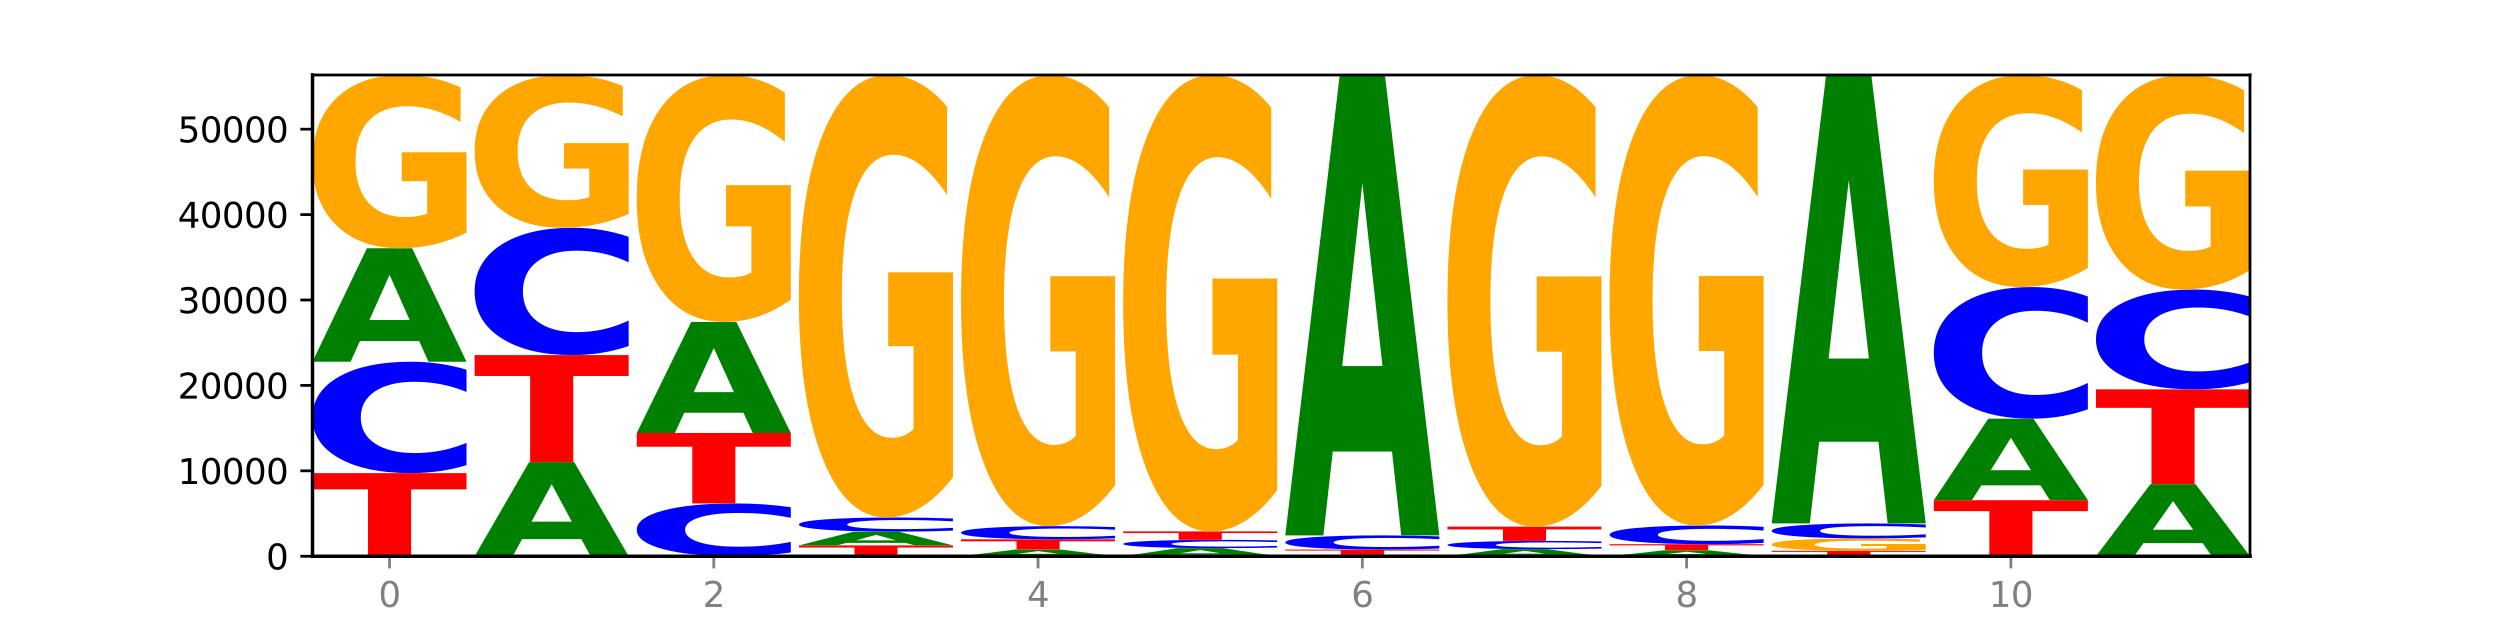
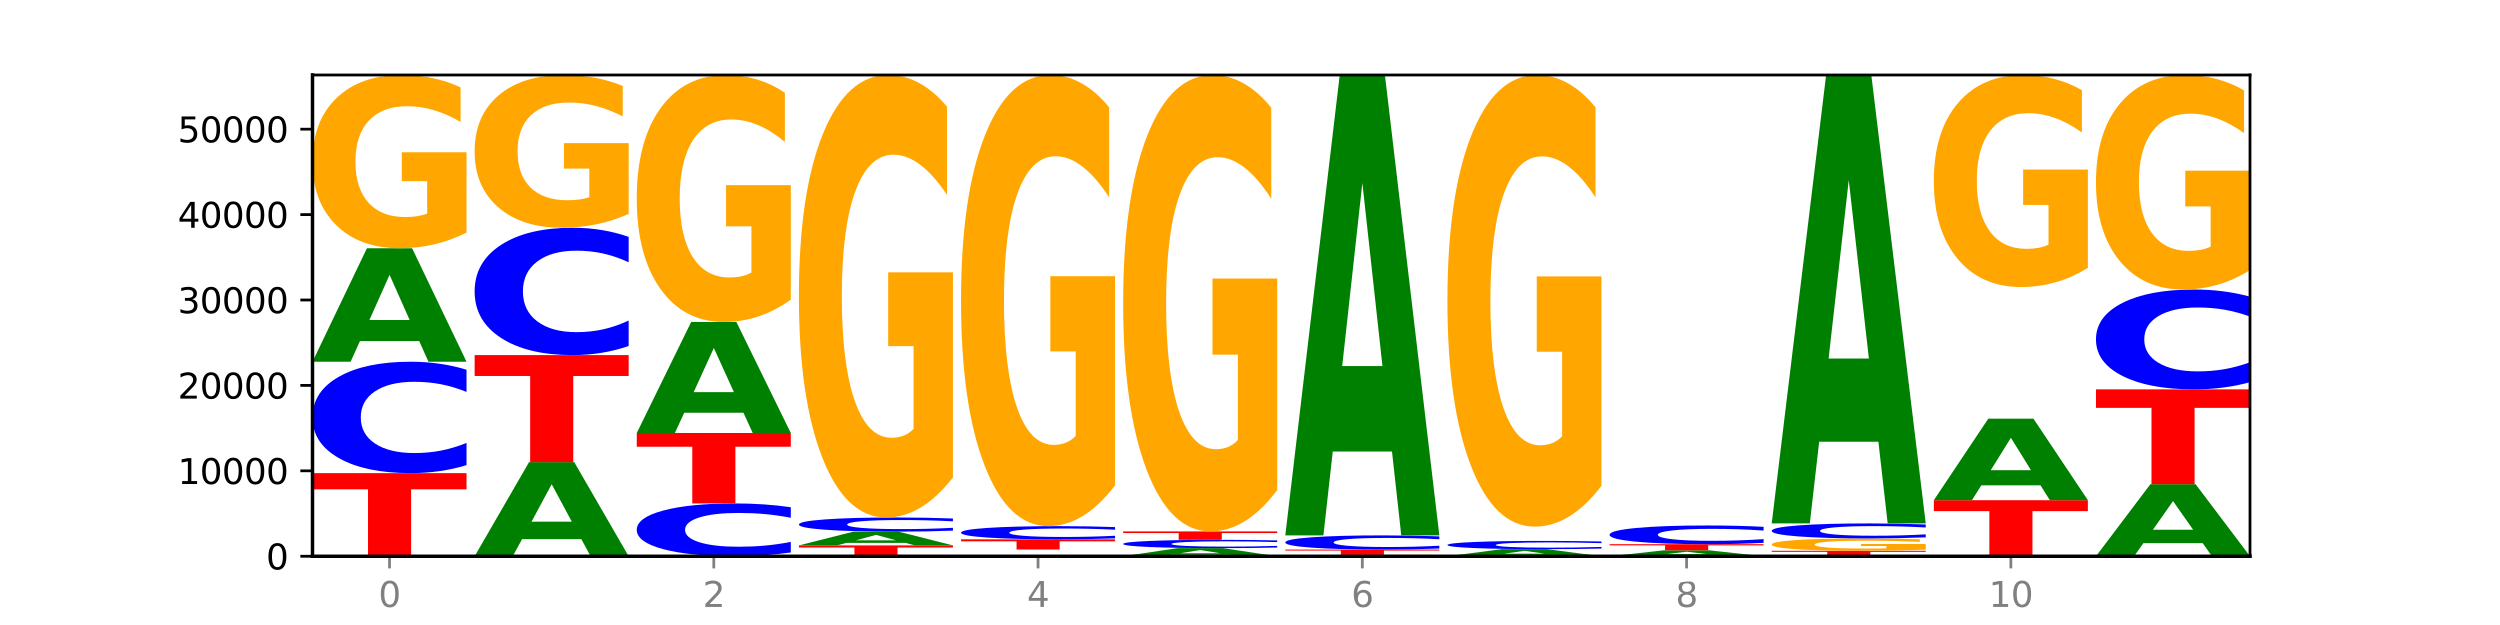
<svg xmlns="http://www.w3.org/2000/svg" xmlns:xlink="http://www.w3.org/1999/xlink" width="720pt" height="180pt" viewBox="0 0 720 180" version="1.1">
  <defs>
    <style type="text/css">*{stroke-linejoin: round; stroke-linecap: butt}</style>
  </defs>
  <g id="figure_1">
    <g id="patch_1">
      <path d="M 0 180  L 720 180  L 720 0  L 0 0  z " style="fill: #ffffff" />
    </g>
    <g id="axes_1">
      <g id="patch_2">
        <path d="M 90 160.2  L 648 160.2  L 648 21.6  L 90 21.6  z " style="fill: #ffffff" />
      </g>
      <g id="line2d_1">
        <path d="M 90 160.2  L 648 160.2  " clip-path="url(#p450ae79880)" style="fill: none; stroke: #000000; stroke-width: 0.5; stroke-linecap: square" />
      </g>
      <g id="patch_3">
        <path d="M 90 136.257  L 134.36 136.257  L 134.36 140.927  L 118.401 140.927  L 118.401 160.2  L 105.99 160.2  L 105.99 140.927  L 90 140.927  L 90 136.257  z " clip-path="url(#p450ae79880)" style="fill: #ff0000" />
      </g>
      <g id="patch_4">
        <path d="M 134.36 133.958  Q 130.649 135.098 126.637 135.674  Q 122.624 136.257 118.254 136.257  Q 105.222 136.257 97.611 131.937  Q 90 127.617 90 120.229  Q 90 112.814 97.611 108.5  Q 105.222 104.18 118.254 104.18  Q 122.624 104.18 126.637 104.763  Q 130.649 105.34 134.36 106.479  L 134.36 112.874  Q 130.616 111.363 126.983 110.66  Q 123.351 109.958 119.339 109.958  Q 112.141 109.958 108.017 112.695  Q 103.904 115.425 103.904 120.229  Q 103.904 125.013 108.017 127.749  Q 112.141 130.479 119.339 130.479  Q 123.351 130.479 126.983 129.777  Q 130.616 129.068 134.36 127.557  L 134.36 133.958  z " clip-path="url(#p450ae79880)" style="fill: #0000ff" />
      </g>
      <g id="patch_5">
        <path d="M 120.728 98.226  L 103.668 98.226  L 100.974 104.18  L 90 104.18  L 105.672 71.495  L 118.687 71.495  L 134.36 104.18  L 123.395 104.18  L 120.728 98.226  z M 106.389 92.159  L 117.98 92.159  L 112.194 79.158  L 106.389 92.159  z " clip-path="url(#p450ae79880)" style="fill: #008000" />
      </g>
      <g id="patch_6">
        <path d="M 134.36 66.98  Q 129.886 69.238 125.074 70.371  Q 120.263 71.495 115.133 71.495  Q 103.541 71.495 96.77 64.775  Q 90 58.055 90 46.563  Q 90 34.937 96.89 28.268  Q 103.789 21.6 115.789 21.6  Q 120.412 21.6 124.647 22.507  Q 128.892 23.404 132.65 25.176  L 132.65 35.122  Q 128.773 32.845 124.935 31.721  Q 121.098 30.587 117.24 30.587  Q 110.102 30.587 106.235 34.731  Q 102.367 38.864 102.367 46.563  Q 102.367 54.19 106.096 58.354  Q 109.824 62.507 116.684 62.507  Q 118.553 62.507 120.153 62.27  Q 121.754 62.023 123.026 61.508  L 123.026 52.17  L 115.719 52.17  L 115.719 43.852  L 134.36 43.852  L 134.36 66.98  z " clip-path="url(#p450ae79880)" style="fill: #ffa600" />
      </g>
      <g id="patch_7">
        <path d="M 167.423 155.263  L 150.363 155.263  L 147.669 160.2  L 136.695 160.2  L 152.367 133.101  L 165.382 133.101  L 181.054 160.2  L 170.089 160.2  L 167.423 155.263  z M 153.083 150.234  L 164.675 150.234  L 158.888 139.455  L 153.083 150.234  z " clip-path="url(#p450ae79880)" style="fill: #008000" />
      </g>
      <g id="patch_8">
        <path d="M 136.695 102.266  L 181.054 102.266  L 181.054 108.28  L 165.095 108.28  L 165.095 133.101  L 152.685 133.101  L 152.685 108.28  L 136.695 108.28  L 136.695 102.266  z " clip-path="url(#p450ae79880)" style="fill: #ff0000" />
      </g>
      <g id="patch_9">
        <path d="M 181.054 99.637  Q 177.344 100.94 173.331 101.599  Q 169.319 102.266 164.949 102.266  Q 151.917 102.266 144.306 97.327  Q 136.695 92.387 136.695 83.94  Q 136.695 75.462 144.306 70.53  Q 151.917 65.591 164.949 65.591  Q 169.319 65.591 173.331 66.258  Q 177.344 66.917 181.054 68.22  L 181.054 75.531  Q 177.31 73.803 173.678 73  Q 170.045 72.197 166.033 72.197  Q 158.835 72.197 154.711 75.326  Q 150.598 78.447 150.598 83.94  Q 150.598 89.41 154.711 92.539  Q 158.835 95.66 166.033 95.66  Q 170.045 95.66 173.678 94.857  Q 177.31 94.046 181.054 92.319  L 181.054 99.637  z " clip-path="url(#p450ae79880)" style="fill: #0000ff" />
      </g>
      <g id="patch_10">
        <path d="M 181.054 61.611  Q 176.581 63.601 171.769 64.6  Q 166.957 65.591 161.827 65.591  Q 150.235 65.591 143.465 59.666  Q 136.695 53.741 136.695 43.609  Q 136.695 33.359 143.584 27.479  Q 150.484 21.6 162.483 21.6  Q 167.106 21.6 171.341 22.4  Q 175.586 23.19 179.344 24.753  L 179.344 33.522  Q 175.467 31.514 171.63 30.524  Q 167.792 29.524 163.935 29.524  Q 156.797 29.524 152.929 33.177  Q 149.062 36.821 149.062 43.609  Q 149.062 50.334 152.79 54.005  Q 156.518 57.667 163.378 57.667  Q 165.247 57.667 166.848 57.458  Q 168.448 57.24 169.721 56.786  L 169.721 48.553  L 162.414 48.553  L 162.414 41.219  L 181.054 41.219  L 181.054 61.611  z " clip-path="url(#p450ae79880)" style="fill: #ffa600" />
      </g>
      <g id="patch_11">
        <path d="M 227.749 159.11  Q 224.038 159.65 220.026 159.924  Q 216.014 160.2 211.644 160.2  Q 198.612 160.2 191 158.152  Q 183.389 156.103 183.389 152.6  Q 183.389 149.084 191 147.039  Q 198.612 144.99 211.644 144.99  Q 216.014 144.99 220.026 145.267  Q 224.038 145.54 227.749 146.08  L 227.749 149.112  Q 224.005 148.396 220.372 148.063  Q 216.74 147.73 212.728 147.73  Q 205.53 147.73 201.406 149.028  Q 197.293 150.322 197.293 152.6  Q 197.293 154.868 201.406 156.166  Q 205.53 157.46 212.728 157.46  Q 216.74 157.46 220.372 157.127  Q 224.005 156.791 227.749 156.075  L 227.749 159.11  z " clip-path="url(#p450ae79880)" style="fill: #0000ff" />
      </g>
      <g id="patch_12">
        <path d="M 183.389 124.703  L 227.749 124.703  L 227.749 128.66  L 211.79 128.66  L 211.79 144.99  L 199.379 144.99  L 199.379 128.66  L 183.389 128.66  L 183.389 124.703  z " clip-path="url(#p450ae79880)" style="fill: #ff0000" />
      </g>
      <g id="patch_13">
        <path d="M 214.117 118.877  L 197.057 118.877  L 194.363 124.703  L 183.389 124.703  L 199.062 92.722  L 212.077 92.722  L 227.749 124.703  L 216.784 124.703  L 214.117 118.877  z M 199.778 112.941  L 211.369 112.941  L 205.583 100.22  L 199.778 112.941  z " clip-path="url(#p450ae79880)" style="fill: #008000" />
      </g>
      <g id="patch_14">
        <path d="M 227.749 86.287  Q 223.275 89.504 218.463 91.12  Q 213.652 92.722 208.522 92.722  Q 196.93 92.722 190.159 83.143  Q 183.389 73.564 183.389 57.183  Q 183.389 40.611 190.279 31.105  Q 197.178 21.6 209.178 21.6  Q 213.801 21.6 218.036 22.893  Q 222.281 24.171 226.039 26.698  L 226.039 40.875  Q 222.162 37.628 218.324 36.027  Q 214.487 34.411 210.629 34.411  Q 203.491 34.411 199.624 40.317  Q 195.757 46.208 195.757 57.183  Q 195.757 68.055 199.485 73.99  Q 203.213 79.911 210.073 79.911  Q 211.942 79.911 213.542 79.573  Q 215.143 79.22 216.415 78.486  L 216.415 65.175  L 209.108 65.175  L 209.108 53.319  L 227.749 53.319  L 227.749 86.287  z " clip-path="url(#p450ae79880)" style="fill: #ffa600" />
      </g>
      <g id="patch_15">
        <path d="M 230.084 157.076  L 274.444 157.076  L 274.444 157.685  L 258.484 157.685  L 258.484 160.2  L 246.074 160.2  L 246.074 157.685  L 230.084 157.685  L 230.084 157.076  z " clip-path="url(#p450ae79880)" style="fill: #ff0000" />
      </g>
      <g id="patch_16">
        <path d="M 260.812 156.354  L 243.752 156.354  L 241.058 157.076  L 230.084 157.076  L 245.756 153.115  L 258.771 153.115  L 274.444 157.076  L 263.478 157.076  L 260.812 156.354  z M 246.473 155.619  L 258.064 155.619  L 252.277 154.044  L 246.473 155.619  z " clip-path="url(#p450ae79880)" style="fill: #008000" />
      </g>
      <g id="patch_17">
        <path d="M 274.444 152.823  Q 270.733 152.968 266.721 153.041  Q 262.708 153.115 258.338 153.115  Q 245.306 153.115 237.695 152.566  Q 230.084 152.016 230.084 151.076  Q 230.084 150.133 237.695 149.584  Q 245.306 149.034 258.338 149.034  Q 262.708 149.034 266.721 149.109  Q 270.733 149.182 274.444 149.327  L 274.444 150.14  Q 270.699 149.948 267.067 149.859  Q 263.435 149.769 259.422 149.769  Q 252.224 149.769 248.1 150.118  Q 243.987 150.465 243.987 151.076  Q 243.987 151.685 248.1 152.033  Q 252.224 152.38 259.422 152.38  Q 263.435 152.38 267.067 152.291  Q 270.699 152.201 274.444 152.009  L 274.444 152.823  z " clip-path="url(#p450ae79880)" style="fill: #0000ff" />
      </g>
      <g id="patch_18">
        <path d="M 274.444 137.504  Q 269.97 143.269 265.158 146.165  Q 260.346 149.034 255.216 149.034  Q 243.624 149.034 236.854 131.871  Q 230.084 114.708 230.084 85.357  Q 230.084 55.663 236.973 38.632  Q 243.873 21.6 255.872 21.6  Q 260.495 21.6 264.73 23.917  Q 268.976 26.207 272.734 30.734  L 272.734 56.137  Q 268.856 50.319 265.019 47.45  Q 261.181 44.555 257.324 44.555  Q 250.186 44.555 246.318 55.137  Q 242.451 65.693 242.451 85.357  Q 242.451 104.836 246.179 115.471  Q 249.907 126.08 256.767 126.08  Q 258.636 126.08 260.237 125.474  Q 261.837 124.843 263.11 123.526  L 263.11 99.677  L 255.803 99.677  L 255.803 78.433  L 274.444 78.433  L 274.444 137.504  z " clip-path="url(#p450ae79880)" style="fill: #ffa600" />
      </g>
      <g id="patch_19">
-         <path d="M 307.506 159.846  L 290.446 159.846  L 287.753 160.2  L 276.778 160.2  L 292.451 158.259  L 305.466 158.259  L 321.138 160.2  L 310.173 160.2  L 307.506 159.846  z M 293.167 159.486  L 304.758 159.486  L 298.972 158.714  L 293.167 159.486  z " clip-path="url(#p450ae79880)" style="fill: #008000" />
-       </g>
+         </g>
      <g id="patch_20">
        <path d="M 276.778 155.327  L 321.138 155.327  L 321.138 155.899  L 305.179 155.899  L 305.179 158.259  L 292.768 158.259  L 292.768 155.899  L 276.778 155.899  L 276.778 155.327  z " clip-path="url(#p450ae79880)" style="fill: #ff0000" />
      </g>
      <g id="patch_21">
        <path d="M 321.138 155.055  Q 317.427 155.19 313.415 155.258  Q 309.403 155.327 305.033 155.327  Q 292.001 155.327 284.389 154.815  Q 276.778 154.304 276.778 153.429  Q 276.778 152.551 284.389 152.04  Q 292.001 151.529 305.033 151.529  Q 309.403 151.529 313.415 151.598  Q 317.427 151.666 321.138 151.801  L 321.138 152.558  Q 317.394 152.379 313.762 152.296  Q 310.129 152.213 306.117 152.213  Q 298.919 152.213 294.795 152.537  Q 290.682 152.86 290.682 153.429  Q 290.682 153.995 294.795 154.319  Q 298.919 154.643 306.117 154.643  Q 310.129 154.643 313.762 154.56  Q 317.394 154.476 321.138 154.297  L 321.138 155.055  z " clip-path="url(#p450ae79880)" style="fill: #0000ff" />
      </g>
      <g id="patch_22">
        <path d="M 321.138 139.773  Q 316.664 145.651 311.853 148.603  Q 307.041 151.529 301.911 151.529  Q 290.319 151.529 283.549 134.03  Q 276.778 116.53 276.778 86.605  Q 276.778 56.33 283.668 38.965  Q 290.567 21.6 302.567 21.6  Q 307.19 21.6 311.425 23.962  Q 315.67 26.297 319.428 30.913  L 319.428 56.813  Q 315.551 50.882 311.713 47.956  Q 307.876 45.004 304.018 45.004  Q 296.88 45.004 293.013 55.793  Q 289.146 66.556 289.146 86.605  Q 289.146 106.466 292.874 117.309  Q 296.602 128.125 303.462 128.125  Q 305.331 128.125 306.931 127.508  Q 308.532 126.863 309.805 125.522  L 309.805 101.205  L 302.497 101.205  L 302.497 79.546  L 321.138 79.546  L 321.138 139.773  z " clip-path="url(#p450ae79880)" style="fill: #ffa600" />
      </g>
      <g id="patch_23">
        <path d="M 354.201 159.774  L 337.141 159.774  L 334.447 160.2  L 323.473 160.2  L 339.145 157.863  L 352.16 157.863  L 367.833 160.2  L 356.867 160.2  L 354.201 159.774  z M 339.862 159.341  L 351.453 159.341  L 345.666 158.411  L 339.862 159.341  z " clip-path="url(#p450ae79880)" style="fill: #008000" />
      </g>
      <g id="patch_24">
        <path d="M 367.833 157.692  Q 364.122 157.777 360.11 157.82  Q 356.097 157.863 351.727 157.863  Q 338.695 157.863 331.084 157.541  Q 323.473 157.219 323.473 156.668  Q 323.473 156.116 331.084 155.794  Q 338.695 155.472 351.727 155.472  Q 356.097 155.472 360.11 155.515  Q 364.122 155.558 367.833 155.643  L 367.833 156.12  Q 364.088 156.007 360.456 155.955  Q 356.824 155.903 352.811 155.903  Q 345.614 155.903 341.489 156.107  Q 337.376 156.31 337.376 156.668  Q 337.376 157.025 341.489 157.229  Q 345.614 157.432 352.811 157.432  Q 356.824 157.432 360.456 157.38  Q 364.088 157.327 367.833 157.215  L 367.833 157.692  z " clip-path="url(#p450ae79880)" style="fill: #0000ff" />
      </g>
      <g id="patch_25">
        <path d="M 323.473 153.047  L 367.833 153.047  L 367.833 153.52  L 351.873 153.52  L 351.873 155.472  L 339.463 155.472  L 339.463 153.52  L 323.473 153.52  L 323.473 153.047  z " clip-path="url(#p450ae79880)" style="fill: #ff0000" />
      </g>
      <g id="patch_26">
        <path d="M 367.833 141.154  Q 363.359 147.1 358.547 150.087  Q 353.735 153.047 348.605 153.047  Q 337.013 153.047 330.243 135.343  Q 323.473 117.639 323.473 87.364  Q 323.473 56.736 330.362 39.168  Q 337.262 21.6 349.262 21.6  Q 353.884 21.6 358.12 23.989  Q 362.365 26.352 366.123 31.022  L 366.123 57.224  Q 362.245 51.224 358.408 48.264  Q 354.57 45.277 350.713 45.277  Q 343.575 45.277 339.708 56.193  Q 335.84 67.081 335.84 87.364  Q 335.84 107.457 339.568 118.427  Q 343.297 129.369 350.156 129.369  Q 352.025 129.369 353.626 128.745  Q 355.227 128.093 356.499 126.735  L 356.499 102.135  L 349.192 102.135  L 349.192 80.223  L 367.833 80.223  L 367.833 141.154  z " clip-path="url(#p450ae79880)" style="fill: #ffa600" />
      </g>
      <g id="patch_27">
        <path d="M 414.527 160.164  Q 410.053 160.182 405.242 160.191  Q 400.43 160.2 395.3 160.2  Q 383.708 160.2 376.938 160.146  Q 370.167 160.092 370.167 160  Q 370.167 159.906 377.057 159.853  Q 383.956 159.799 395.956 159.799  Q 400.579 159.799 404.814 159.806  Q 409.059 159.814 412.817 159.828  L 412.817 159.908  Q 408.94 159.889 405.102 159.88  Q 401.265 159.871 397.408 159.871  Q 390.269 159.871 386.402 159.905  Q 382.535 159.938 382.535 160  Q 382.535 160.061 386.263 160.094  Q 389.991 160.128 396.851 160.128  Q 398.72 160.128 400.321 160.126  Q 401.921 160.124 403.194 160.12  L 403.194 160.045  L 395.887 160.045  L 395.887 159.978  L 414.527 159.978  L 414.527 160.164  z " clip-path="url(#p450ae79880)" style="fill: #ffa600" />
      </g>
      <g id="patch_28">
        <path d="M 370.167 158.274  L 414.527 158.274  L 414.527 158.571  L 398.568 158.571  L 398.568 159.799  L 386.158 159.799  L 386.158 158.571  L 370.167 158.571  L 370.167 158.274  z " clip-path="url(#p450ae79880)" style="fill: #ff0000" />
      </g>
      <g id="patch_29">
        <path d="M 414.527 157.981  Q 410.817 158.126 406.804 158.2  Q 402.792 158.274 398.422 158.274  Q 385.39 158.274 377.779 157.724  Q 370.167 157.174 370.167 156.233  Q 370.167 155.289 377.779 154.74  Q 385.39 154.19 398.422 154.19  Q 402.792 154.19 406.804 154.265  Q 410.817 154.338 414.527 154.483  L 414.527 155.297  Q 410.783 155.105 407.151 155.015  Q 403.518 154.926 399.506 154.926  Q 392.308 154.926 388.184 155.274  Q 384.071 155.622 384.071 156.233  Q 384.071 156.842 388.184 157.191  Q 392.308 157.538 399.506 157.538  Q 403.518 157.538 407.151 157.449  Q 410.783 157.359 414.527 157.166  L 414.527 157.981  z " clip-path="url(#p450ae79880)" style="fill: #0000ff" />
      </g>
      <g id="patch_30">
        <path d="M 400.895 130.037  L 383.835 130.037  L 381.142 154.19  L 370.167 154.19  L 385.84 21.6  L 398.855 21.6  L 414.527 154.19  L 403.562 154.19  L 400.895 130.037  z M 386.556 105.428  L 398.147 105.428  L 392.361 52.687  L 386.556 105.428  z " clip-path="url(#p450ae79880)" style="fill: #008000" />
      </g>
      <g id="patch_31">
        <path d="M 447.59 159.828  L 430.53 159.828  L 427.836 160.2  L 416.862 160.2  L 432.534 158.158  L 445.549 158.158  L 461.222 160.2  L 450.257 160.2  L 447.59 159.828  z M 433.251 159.449  L 444.842 159.449  L 439.055 158.637  L 433.251 159.449  z " clip-path="url(#p450ae79880)" style="fill: #008000" />
      </g>
      <g id="patch_32">
        <path d="M 461.222 157.988  Q 457.511 158.072 453.499 158.115  Q 449.486 158.158 445.116 158.158  Q 432.084 158.158 424.473 157.838  Q 416.862 157.518 416.862 156.971  Q 416.862 156.422 424.473 156.102  Q 432.084 155.782 445.116 155.782  Q 449.486 155.782 453.499 155.825  Q 457.511 155.868 461.222 155.952  L 461.222 156.426  Q 457.478 156.314 453.845 156.262  Q 450.213 156.21 446.2 156.21  Q 439.003 156.21 434.879 156.413  Q 430.766 156.615 430.766 156.971  Q 430.766 157.325 434.879 157.528  Q 439.003 157.73 446.2 157.73  Q 450.213 157.73 453.845 157.678  Q 457.478 157.626 461.222 157.514  L 461.222 157.988  z " clip-path="url(#p450ae79880)" style="fill: #0000ff" />
      </g>
      <g id="patch_33">
-         <path d="M 416.862 151.669  L 461.222 151.669  L 461.222 152.471  L 445.263 152.471  L 445.263 155.782  L 432.852 155.782  L 432.852 152.471  L 416.862 152.471  L 416.862 151.669  z " clip-path="url(#p450ae79880)" style="fill: #ff0000" />
-       </g>
+         </g>
      <g id="patch_34">
        <path d="M 461.222 139.901  Q 456.748 145.785 451.936 148.74  Q 447.124 151.669 441.995 151.669  Q 430.403 151.669 423.632 134.151  Q 416.862 116.633 416.862 86.675  Q 416.862 56.367 423.752 38.984  Q 430.651 21.6 442.651 21.6  Q 447.274 21.6 451.509 23.964  Q 455.754 26.302 459.512 30.923  L 459.512 56.851  Q 455.635 50.913 451.797 47.985  Q 447.96 45.029 444.102 45.029  Q 436.964 45.029 433.097 55.83  Q 429.229 66.604 429.229 86.675  Q 429.229 106.557 432.958 117.412  Q 436.686 128.24 443.545 128.24  Q 445.414 128.24 447.015 127.622  Q 448.616 126.977 449.888 125.634  L 449.888 101.291  L 442.581 101.291  L 442.581 79.608  L 461.222 79.608  L 461.222 139.901  z " clip-path="url(#p450ae79880)" style="fill: #ffa600" />
      </g>
      <g id="patch_35">
        <path d="M 494.285 159.889  L 477.225 159.889  L 474.531 160.2  L 463.556 160.2  L 479.229 158.49  L 492.244 158.49  L 507.916 160.2  L 496.951 160.2  L 494.285 159.889  z M 479.945 159.571  L 491.536 159.571  L 485.75 158.891  L 479.945 159.571  z " clip-path="url(#p450ae79880)" style="fill: #008000" />
      </g>
      <g id="patch_36">
        <path d="M 463.556 156.727  L 507.916 156.727  L 507.916 157.071  L 491.957 157.071  L 491.957 158.49  L 479.547 158.49  L 479.547 157.071  L 463.556 157.071  L 463.556 156.727  z " clip-path="url(#p450ae79880)" style="fill: #ff0000" />
      </g>
      <g id="patch_37">
        <path d="M 507.916 156.34  Q 504.206 156.532 500.193 156.629  Q 496.181 156.727 491.811 156.727  Q 478.779 156.727 471.168 156.001  Q 463.556 155.275 463.556 154.035  Q 463.556 152.789 471.168 152.065  Q 478.779 151.339 491.811 151.339  Q 496.181 151.339 500.193 151.437  Q 504.206 151.534 507.916 151.725  L 507.916 152.799  Q 504.172 152.546 500.54 152.428  Q 496.907 152.31 492.895 152.31  Q 485.697 152.31 481.573 152.769  Q 477.46 153.228 477.46 154.035  Q 477.46 154.838 481.573 155.298  Q 485.697 155.756 492.895 155.756  Q 496.907 155.756 500.54 155.638  Q 504.172 155.519 507.916 155.265  L 507.916 156.34  z " clip-path="url(#p450ae79880)" style="fill: #0000ff" />
      </g>
      <g id="patch_38">
-         <path d="M 507.916 139.601  Q 503.443 145.47 498.631 148.418  Q 493.819 151.339 488.689 151.339  Q 477.097 151.339 470.327 133.866  Q 463.556 116.392 463.556 86.51  Q 463.556 56.279 470.446 38.94  Q 477.346 21.6 489.345 21.6  Q 493.968 21.6 498.203 23.958  Q 502.448 26.29 506.206 30.9  L 506.206 56.762  Q 502.329 50.839 498.492 47.918  Q 494.654 44.97 490.797 44.97  Q 483.659 44.97 479.791 55.743  Q 475.924 66.49 475.924 86.51  Q 475.924 106.342 479.652 117.169  Q 483.38 127.97 490.24 127.97  Q 492.109 127.97 493.71 127.353  Q 495.31 126.71 496.583 125.37  L 496.583 101.089  L 489.276 101.089  L 489.276 79.461  L 507.916 79.461  L 507.916 139.601  z " clip-path="url(#p450ae79880)" style="fill: #ffa600" />
-       </g>
+         </g>
      <g id="patch_39">
        <path d="M 510.251 158.631  L 554.611 158.631  L 554.611 158.937  L 538.652 158.937  L 538.652 160.2  L 526.241 160.2  L 526.241 158.937  L 510.251 158.937  L 510.251 158.631  z " clip-path="url(#p450ae79880)" style="fill: #ff0000" />
      </g>
      <g id="patch_40">
        <path d="M 554.611 158.308  Q 550.137 158.469 545.325 158.55  Q 540.514 158.631 535.384 158.631  Q 523.792 158.631 517.021 158.151  Q 510.251 157.671 510.251 156.851  Q 510.251 156.021 517.141 155.545  Q 524.04 155.069 536.04 155.069  Q 540.663 155.069 544.898 155.133  Q 549.143 155.197 552.901 155.324  L 552.901 156.034  Q 549.024 155.871 545.186 155.791  Q 541.349 155.71 537.491 155.71  Q 530.353 155.71 526.486 156.006  Q 522.619 156.301 522.619 156.851  Q 522.619 157.395 526.347 157.692  Q 530.075 157.989 536.935 157.989  Q 538.804 157.989 540.404 157.972  Q 542.005 157.954 543.277 157.918  L 543.277 157.251  L 535.97 157.251  L 535.97 156.657  L 554.611 156.657  L 554.611 158.308  z " clip-path="url(#p450ae79880)" style="fill: #ffa600" />
      </g>
      <g id="patch_41">
        <path d="M 554.611 154.759  Q 550.9 154.912 546.888 154.99  Q 542.875 155.069 538.505 155.069  Q 525.474 155.069 517.862 154.486  Q 510.251 153.904 510.251 152.908  Q 510.251 151.908 517.862 151.326  Q 525.474 150.744 538.505 150.744  Q 542.875 150.744 546.888 150.823  Q 550.9 150.9 554.611 151.054  L 554.611 151.916  Q 550.867 151.712 547.234 151.618  Q 543.602 151.523 539.59 151.523  Q 532.392 151.523 528.268 151.892  Q 524.155 152.26 524.155 152.908  Q 524.155 153.553 528.268 153.922  Q 532.392 154.29 539.59 154.29  Q 543.602 154.29 547.234 154.195  Q 550.867 154.099 554.611 153.896  L 554.611 154.759  z " clip-path="url(#p450ae79880)" style="fill: #0000ff" />
      </g>
      <g id="patch_42">
        <path d="M 540.979 127.218  L 523.919 127.218  L 521.225 150.744  L 510.251 150.744  L 525.923 21.6  L 538.938 21.6  L 554.611 150.744  L 543.646 150.744  L 540.979 127.218  z M 526.64 103.249  L 538.231 103.249  L 532.445 51.879  L 526.64 103.249  z " clip-path="url(#p450ae79880)" style="fill: #008000" />
      </g>
      <g id="patch_43">
        <path d="M 556.946 144.048  L 601.305 144.048  L 601.305 147.198  L 585.346 147.198  L 585.346 160.2  L 572.936 160.2  L 572.936 147.198  L 556.946 147.198  L 556.946 144.048  z " clip-path="url(#p450ae79880)" style="fill: #ff0000" />
      </g>
      <g id="patch_44">
        <path d="M 587.674 139.773  L 570.614 139.773  L 567.92 144.048  L 556.946 144.048  L 572.618 120.583  L 585.633 120.583  L 601.305 144.048  L 590.34 144.048  L 587.674 139.773  z M 573.335 135.418  L 584.926 135.418  L 579.139 126.085  L 573.335 135.418  z " clip-path="url(#p450ae79880)" style="fill: #008000" />
      </g>
      <g id="patch_45">
-         <path d="M 601.305 117.865  Q 597.595 119.212 593.582 119.894  Q 589.57 120.583 585.2 120.583  Q 572.168 120.583 564.557 115.476  Q 556.946 110.37 556.946 101.637  Q 556.946 92.873 564.557 87.774  Q 572.168 82.668 585.2 82.668  Q 589.57 82.668 593.582 83.357  Q 597.595 84.038 601.305 85.386  L 601.305 92.943  Q 597.561 91.158 593.929 90.328  Q 590.297 89.497 586.284 89.497  Q 579.086 89.497 574.962 92.732  Q 570.849 95.959 570.849 101.637  Q 570.849 107.292 574.962 110.526  Q 579.086 113.753 586.284 113.753  Q 590.297 113.753 593.929 112.923  Q 597.561 112.085 601.305 110.299  L 601.305 117.865  z " clip-path="url(#p450ae79880)" style="fill: #0000ff" />
-       </g>
+         </g>
      <g id="patch_46">
        <path d="M 601.305 77.143  Q 596.832 79.905 592.02 81.293  Q 587.208 82.668 582.078 82.668  Q 570.486 82.668 563.716 74.443  Q 556.946 66.218 556.946 52.153  Q 556.946 37.923 563.835 29.762  Q 570.735 21.6 582.734 21.6  Q 587.357 21.6 591.592 22.71  Q 595.838 23.808 599.595 25.977  L 599.595 38.151  Q 595.718 35.363 591.881 33.988  Q 588.043 32.6 584.186 32.6  Q 577.048 32.6 573.18 37.671  Q 569.313 42.73 569.313 52.153  Q 569.313 61.488 573.041 66.584  Q 576.769 71.668 583.629 71.668  Q 585.498 71.668 587.099 71.378  Q 588.699 71.075 589.972 70.444  L 589.972 59.015  L 582.665 59.015  L 582.665 48.835  L 601.305 48.835  L 601.305 77.143  z " clip-path="url(#p450ae79880)" style="fill: #ffa600" />
      </g>
      <g id="patch_47">
        <path d="M 634.368 156.42  L 617.308 156.42  L 614.614 160.2  L 603.64 160.2  L 619.313 139.448  L 632.328 139.448  L 648 160.2  L 637.035 160.2  L 634.368 156.42  z M 620.029 152.568  L 631.62 152.568  L 625.834 144.314  L 620.029 152.568  z " clip-path="url(#p450ae79880)" style="fill: #008000" />
      </g>
      <g id="patch_48">
        <path d="M 603.64 112.135  L 648 112.135  L 648 117.462  L 632.041 117.462  L 632.041 139.448  L 619.63 139.448  L 619.63 117.462  L 603.64 117.462  L 603.64 112.135  z " clip-path="url(#p450ae79880)" style="fill: #ff0000" />
      </g>
      <g id="patch_49">
        <path d="M 648 110.074  Q 644.289 111.096 640.277 111.613  Q 636.265 112.135 631.895 112.135  Q 618.863 112.135 611.251 108.263  Q 603.64 104.39 603.64 97.767  Q 603.64 91.121 611.251 87.254  Q 618.863 83.381 631.895 83.381  Q 636.265 83.381 640.277 83.904  Q 644.289 84.421 648 85.442  L 648 91.174  Q 644.256 89.82 640.623 89.19  Q 636.991 88.561 632.979 88.561  Q 625.781 88.561 621.657 91.014  Q 617.544 93.461 617.544 97.767  Q 617.544 102.056 621.657 104.509  Q 625.781 106.956 632.979 106.956  Q 636.991 106.956 640.623 106.326  Q 644.256 105.691 648 104.337  L 648 110.074  z " clip-path="url(#p450ae79880)" style="fill: #0000ff" />
      </g>
      <g id="patch_50">
        <path d="M 648 77.791  Q 643.526 80.586 638.714 81.99  Q 633.903 83.381 628.773 83.381  Q 617.181 83.381 610.41 75.06  Q 603.64 66.739 603.64 52.51  Q 603.64 38.114 610.53 29.857  Q 617.429 21.6 629.429 21.6  Q 634.052 21.6 638.287 22.723  Q 642.532 23.833 646.29 26.028  L 646.29 38.344  Q 642.413 35.523 638.575 34.132  Q 634.738 32.729 630.88 32.729  Q 623.742 32.729 619.875 37.859  Q 616.008 42.976 616.008 52.51  Q 616.008 61.954 619.736 67.11  Q 623.464 72.253 630.324 72.253  Q 632.193 72.253 633.793 71.959  Q 635.394 71.653 636.666 71.015  L 636.666 59.452  L 629.359 59.452  L 629.359 49.153  L 648 49.153  L 648 77.791  z " clip-path="url(#p450ae79880)" style="fill: #ffa600" />
      </g>
      <g id="matplotlib.axis_1">
        <g id="xtick_1">
          <g id="line2d_2">
            <defs>
              <path id="m641e048df1" d="M 0 0  L 0 3.5  " style="stroke: #808080; stroke-width: 0.8" />
            </defs>
            <g>
              <use xlink:href="#m641e048df1" x="112.18" y="160.2" style="fill: #808080; stroke: #808080; stroke-width: 0.8" />
            </g>
          </g>
          <g id="text_1">
            <g style="fill: #808080" transform="translate(108.999 174.798) scale(0.1 -0.1)">
              <defs>
                <path id="DejaVuSans-30" d="M 2034 4250  Q 1547 4250 1301 3770  Q 1056 3291 1056 2328  Q 1056 1369 1301 889  Q 1547 409 2034 409  Q 2525 409 2770 889  Q 3016 1369 3016 2328  Q 3016 3291 2770 3770  Q 2525 4250 2034 4250  z M 2034 4750  Q 2819 4750 3233 4129  Q 3647 3509 3647 2328  Q 3647 1150 3233 529  Q 2819 -91 2034 -91  Q 1250 -91 836 529  Q 422 1150 422 2328  Q 422 3509 836 4129  Q 1250 4750 2034 4750  z " transform="scale(0.016)" />
              </defs>
              <use xlink:href="#DejaVuSans-30" />
            </g>
          </g>
        </g>
        <g id="xtick_2">
          <g id="line2d_3">
            <g>
              <use xlink:href="#m641e048df1" x="205.569" y="160.2" style="fill: #808080; stroke: #808080; stroke-width: 0.8" />
            </g>
          </g>
          <g id="text_2">
            <g style="fill: #808080" transform="translate(202.388 174.798) scale(0.1 -0.1)">
              <defs>
                <path id="DejaVuSans-32" d="M 1228 531  L 3431 531  L 3431 0  L 469 0  L 469 531  Q 828 903 1448 1529  Q 2069 2156 2228 2338  Q 2531 2678 2651 2914  Q 2772 3150 2772 3378  Q 2772 3750 2511 3984  Q 2250 4219 1831 4219  Q 1534 4219 1204 4116  Q 875 4013 500 3803  L 500 4441  Q 881 4594 1212 4672  Q 1544 4750 1819 4750  Q 2544 4750 2975 4387  Q 3406 4025 3406 3419  Q 3406 3131 3298 2873  Q 3191 2616 2906 2266  Q 2828 2175 2409 1742  Q 1991 1309 1228 531  z " transform="scale(0.016)" />
              </defs>
              <use xlink:href="#DejaVuSans-32" />
            </g>
          </g>
        </g>
        <g id="xtick_3">
          <g id="line2d_4">
            <g>
              <use xlink:href="#m641e048df1" x="298.958" y="160.2" style="fill: #808080; stroke: #808080; stroke-width: 0.8" />
            </g>
          </g>
          <g id="text_3">
            <g style="fill: #808080" transform="translate(295.777 174.798) scale(0.1 -0.1)">
              <defs>
                <path id="DejaVuSans-34" d="M 2419 4116  L 825 1625  L 2419 1625  L 2419 4116  z M 2253 4666  L 3047 4666  L 3047 1625  L 3713 1625  L 3713 1100  L 3047 1100  L 3047 0  L 2419 0  L 2419 1100  L 313 1100  L 313 1709  L 2253 4666  z " transform="scale(0.016)" />
              </defs>
              <use xlink:href="#DejaVuSans-34" />
            </g>
          </g>
        </g>
        <g id="xtick_4">
          <g id="line2d_5">
            <g>
              <use xlink:href="#m641e048df1" x="392.347" y="160.2" style="fill: #808080; stroke: #808080; stroke-width: 0.8" />
            </g>
          </g>
          <g id="text_4">
            <g style="fill: #808080" transform="translate(389.166 174.798) scale(0.1 -0.1)">
              <defs>
                <path id="DejaVuSans-36" d="M 2113 2584  Q 1688 2584 1439 2293  Q 1191 2003 1191 1497  Q 1191 994 1439 701  Q 1688 409 2113 409  Q 2538 409 2786 701  Q 3034 994 3034 1497  Q 3034 2003 2786 2293  Q 2538 2584 2113 2584  z M 3366 4563  L 3366 3988  Q 3128 4100 2886 4159  Q 2644 4219 2406 4219  Q 1781 4219 1451 3797  Q 1122 3375 1075 2522  Q 1259 2794 1537 2939  Q 1816 3084 2150 3084  Q 2853 3084 3261 2657  Q 3669 2231 3669 1497  Q 3669 778 3244 343  Q 2819 -91 2113 -91  Q 1303 -91 875 529  Q 447 1150 447 2328  Q 447 3434 972 4092  Q 1497 4750 2381 4750  Q 2619 4750 2861 4703  Q 3103 4656 3366 4563  z " transform="scale(0.016)" />
              </defs>
              <use xlink:href="#DejaVuSans-36" />
            </g>
          </g>
        </g>
        <g id="xtick_5">
          <g id="line2d_6">
            <g>
              <use xlink:href="#m641e048df1" x="485.736" y="160.2" style="fill: #808080; stroke: #808080; stroke-width: 0.8" />
            </g>
          </g>
          <g id="text_5">
            <g style="fill: #808080" transform="translate(482.555 174.798) scale(0.1 -0.1)">
              <defs>
-                 <path id="DejaVuSans-38" d="M 2034 2216  Q 1584 2216 1326 1975  Q 1069 1734 1069 1313  Q 1069 891 1326 650  Q 1584 409 2034 409  Q 2484 409 2743 651  Q 3003 894 3003 1313  Q 3003 1734 2745 1975  Q 2488 2216 2034 2216  z M 1403 2484  Q 997 2584 770 2862  Q 544 3141 544 3541  Q 544 4100 942 4425  Q 1341 4750 2034 4750  Q 2731 4750 3128 4425  Q 3525 4100 3525 3541  Q 3525 3141 3298 2862  Q 3072 2584 2669 2484  Q 3125 2378 3379 2068  Q 3634 1759 3634 1313  Q 3634 634 3220 271  Q 2806 -91 2034 -91  Q 1263 -91 848 271  Q 434 634 434 1313  Q 434 1759 690 2068  Q 947 2378 1403 2484  z M 1172 3481  Q 1172 3119 1398 2916  Q 1625 2713 2034 2713  Q 2441 2713 2670 2916  Q 2900 3119 2900 3481  Q 2900 3844 2670 4047  Q 2441 4250 2034 4250  Q 1625 4250 1398 4047  Q 1172 3844 1172 3481  z " transform="scale(0.016)" />
+                 <path id="DejaVuSans-38" d="M 2034 2216  Q 1584 2216 1326 1975  Q 1069 1734 1069 1313  Q 1069 891 1326 650  Q 1584 409 2034 409  Q 2484 409 2743 651  Q 3003 894 3003 1313  Q 3003 1734 2745 1975  Q 2488 2216 2034 2216  z M 1403 2484  Q 997 2584 770 2862  Q 544 3141 544 3541  Q 544 4100 942 4425  Q 2731 4750 3128 4425  Q 3525 4100 3525 3541  Q 3525 3141 3298 2862  Q 3072 2584 2669 2484  Q 3125 2378 3379 2068  Q 3634 1759 3634 1313  Q 3634 634 3220 271  Q 2806 -91 2034 -91  Q 1263 -91 848 271  Q 434 634 434 1313  Q 434 1759 690 2068  Q 947 2378 1403 2484  z M 1172 3481  Q 1172 3119 1398 2916  Q 1625 2713 2034 2713  Q 2441 2713 2670 2916  Q 2900 3119 2900 3481  Q 2900 3844 2670 4047  Q 2441 4250 2034 4250  Q 1625 4250 1398 4047  Q 1172 3844 1172 3481  z " transform="scale(0.016)" />
              </defs>
              <use xlink:href="#DejaVuSans-38" />
            </g>
          </g>
        </g>
        <g id="xtick_6">
          <g id="line2d_7">
            <g>
              <use xlink:href="#m641e048df1" x="579.126" y="160.2" style="fill: #808080; stroke: #808080; stroke-width: 0.8" />
            </g>
          </g>
          <g id="text_6">
            <g style="fill: #808080" transform="translate(572.763 174.798) scale(0.1 -0.1)">
              <defs>
                <path id="DejaVuSans-31" d="M 794 531  L 1825 531  L 1825 4091  L 703 3866  L 703 4441  L 1819 4666  L 2450 4666  L 2450 531  L 3481 531  L 3481 0  L 794 0  L 794 531  z " transform="scale(0.016)" />
              </defs>
              <use xlink:href="#DejaVuSans-31" />
              <use xlink:href="#DejaVuSans-30" x="63.623" />
            </g>
          </g>
        </g>
      </g>
      <g id="matplotlib.axis_2">
        <g id="ytick_1">
          <g id="line2d_8">
            <defs>
              <path id="mb16ef15afb" d="M 0 0  L -3.5 0  " style="stroke: #000000; stroke-width: 0.8" />
            </defs>
            <g>
              <use xlink:href="#mb16ef15afb" x="90" y="160.2" style="stroke: #000000; stroke-width: 0.8" />
            </g>
          </g>
          <g id="text_7">
            <g transform="translate(76.638 163.999) scale(0.1 -0.1)">
              <use xlink:href="#DejaVuSans-30" />
            </g>
          </g>
        </g>
        <g id="ytick_2">
          <g id="line2d_9">
            <g>
              <use xlink:href="#mb16ef15afb" x="90" y="135.601" style="stroke: #000000; stroke-width: 0.8" />
            </g>
          </g>
          <g id="text_8">
            <g transform="translate(51.188 139.4) scale(0.1 -0.1)">
              <use xlink:href="#DejaVuSans-31" />
              <use xlink:href="#DejaVuSans-30" x="63.623" />
              <use xlink:href="#DejaVuSans-30" x="127.246" />
              <use xlink:href="#DejaVuSans-30" x="190.869" />
              <use xlink:href="#DejaVuSans-30" x="254.492" />
            </g>
          </g>
        </g>
        <g id="ytick_3">
          <g id="line2d_10">
            <g>
              <use xlink:href="#mb16ef15afb" x="90" y="111.001" style="stroke: #000000; stroke-width: 0.8" />
            </g>
          </g>
          <g id="text_9">
            <g transform="translate(51.188 114.801) scale(0.1 -0.1)">
              <use xlink:href="#DejaVuSans-32" />
              <use xlink:href="#DejaVuSans-30" x="63.623" />
              <use xlink:href="#DejaVuSans-30" x="127.246" />
              <use xlink:href="#DejaVuSans-30" x="190.869" />
              <use xlink:href="#DejaVuSans-30" x="254.492" />
            </g>
          </g>
        </g>
        <g id="ytick_4">
          <g id="line2d_11">
            <g>
              <use xlink:href="#mb16ef15afb" x="90" y="86.402" style="stroke: #000000; stroke-width: 0.8" />
            </g>
          </g>
          <g id="text_10">
            <g transform="translate(51.188 90.201) scale(0.1 -0.1)">
              <defs>
                <path id="DejaVuSans-33" d="M 2597 2516  Q 3050 2419 3304 2112  Q 3559 1806 3559 1356  Q 3559 666 3084 287  Q 2609 -91 1734 -91  Q 1441 -91 1130 -33  Q 819 25 488 141  L 488 750  Q 750 597 1062 519  Q 1375 441 1716 441  Q 2309 441 2620 675  Q 2931 909 2931 1356  Q 2931 1769 2642 2001  Q 2353 2234 1838 2234  L 1294 2234  L 1294 2753  L 1863 2753  Q 2328 2753 2575 2939  Q 2822 3125 2822 3475  Q 2822 3834 2567 4026  Q 2313 4219 1838 4219  Q 1578 4219 1281 4162  Q 984 4106 628 3988  L 628 4550  Q 988 4650 1302 4700  Q 1616 4750 1894 4750  Q 2613 4750 3031 4423  Q 3450 4097 3450 3541  Q 3450 3153 3228 2886  Q 3006 2619 2597 2516  z " transform="scale(0.016)" />
              </defs>
              <use xlink:href="#DejaVuSans-33" />
              <use xlink:href="#DejaVuSans-30" x="63.623" />
              <use xlink:href="#DejaVuSans-30" x="127.246" />
              <use xlink:href="#DejaVuSans-30" x="190.869" />
              <use xlink:href="#DejaVuSans-30" x="254.492" />
            </g>
          </g>
        </g>
        <g id="ytick_5">
          <g id="line2d_12">
            <g>
              <use xlink:href="#mb16ef15afb" x="90" y="61.803" style="stroke: #000000; stroke-width: 0.8" />
            </g>
          </g>
          <g id="text_11">
            <g transform="translate(51.188 65.602) scale(0.1 -0.1)">
              <use xlink:href="#DejaVuSans-34" />
              <use xlink:href="#DejaVuSans-30" x="63.623" />
              <use xlink:href="#DejaVuSans-30" x="127.246" />
              <use xlink:href="#DejaVuSans-30" x="190.869" />
              <use xlink:href="#DejaVuSans-30" x="254.492" />
            </g>
          </g>
        </g>
        <g id="ytick_6">
          <g id="line2d_13">
            <g>
              <use xlink:href="#mb16ef15afb" x="90" y="37.203" style="stroke: #000000; stroke-width: 0.8" />
            </g>
          </g>
          <g id="text_12">
            <g transform="translate(51.188 41.003) scale(0.1 -0.1)">
              <defs>
                <path id="DejaVuSans-35" d="M 691 4666  L 3169 4666  L 3169 4134  L 1269 4134  L 1269 2991  Q 1406 3038 1543 3061  Q 1681 3084 1819 3084  Q 2600 3084 3056 2656  Q 3513 2228 3513 1497  Q 3513 744 3044 326  Q 2575 -91 1722 -91  Q 1428 -91 1123 -41  Q 819 9 494 109  L 494 744  Q 775 591 1075 516  Q 1375 441 1709 441  Q 2250 441 2565 725  Q 2881 1009 2881 1497  Q 2881 1984 2565 2268  Q 2250 2553 1709 2553  Q 1456 2553 1204 2497  Q 953 2441 691 2322  L 691 4666  z " transform="scale(0.016)" />
              </defs>
              <use xlink:href="#DejaVuSans-35" />
              <use xlink:href="#DejaVuSans-30" x="63.623" />
              <use xlink:href="#DejaVuSans-30" x="127.246" />
              <use xlink:href="#DejaVuSans-30" x="190.869" />
              <use xlink:href="#DejaVuSans-30" x="254.492" />
            </g>
          </g>
        </g>
      </g>
      <g id="patch_51">
        <path d="M 90 160.2  L 90 21.6  " style="fill: none; stroke: #000000; stroke-linejoin: miter; stroke-linecap: square" />
      </g>
      <g id="patch_52">
        <path d="M 648 160.2  L 648 21.6  " style="fill: none; stroke: #000000; stroke-width: 0.8; stroke-linejoin: miter; stroke-linecap: square" />
      </g>
      <g id="patch_53">
        <path d="M 90 160.2  L 648 160.2  " style="fill: none; stroke: #000000; stroke-linejoin: miter; stroke-linecap: square" />
      </g>
      <g id="patch_54">
        <path d="M 90 21.6  L 648 21.6  " style="fill: none; stroke: #000000; stroke-width: 0.8; stroke-linejoin: miter; stroke-linecap: square" />
      </g>
    </g>
  </g>
  <defs>
    <clipPath id="p450ae79880">
      <rect x="90" y="21.6" width="558" height="138.6" />
    </clipPath>
  </defs>
</svg>